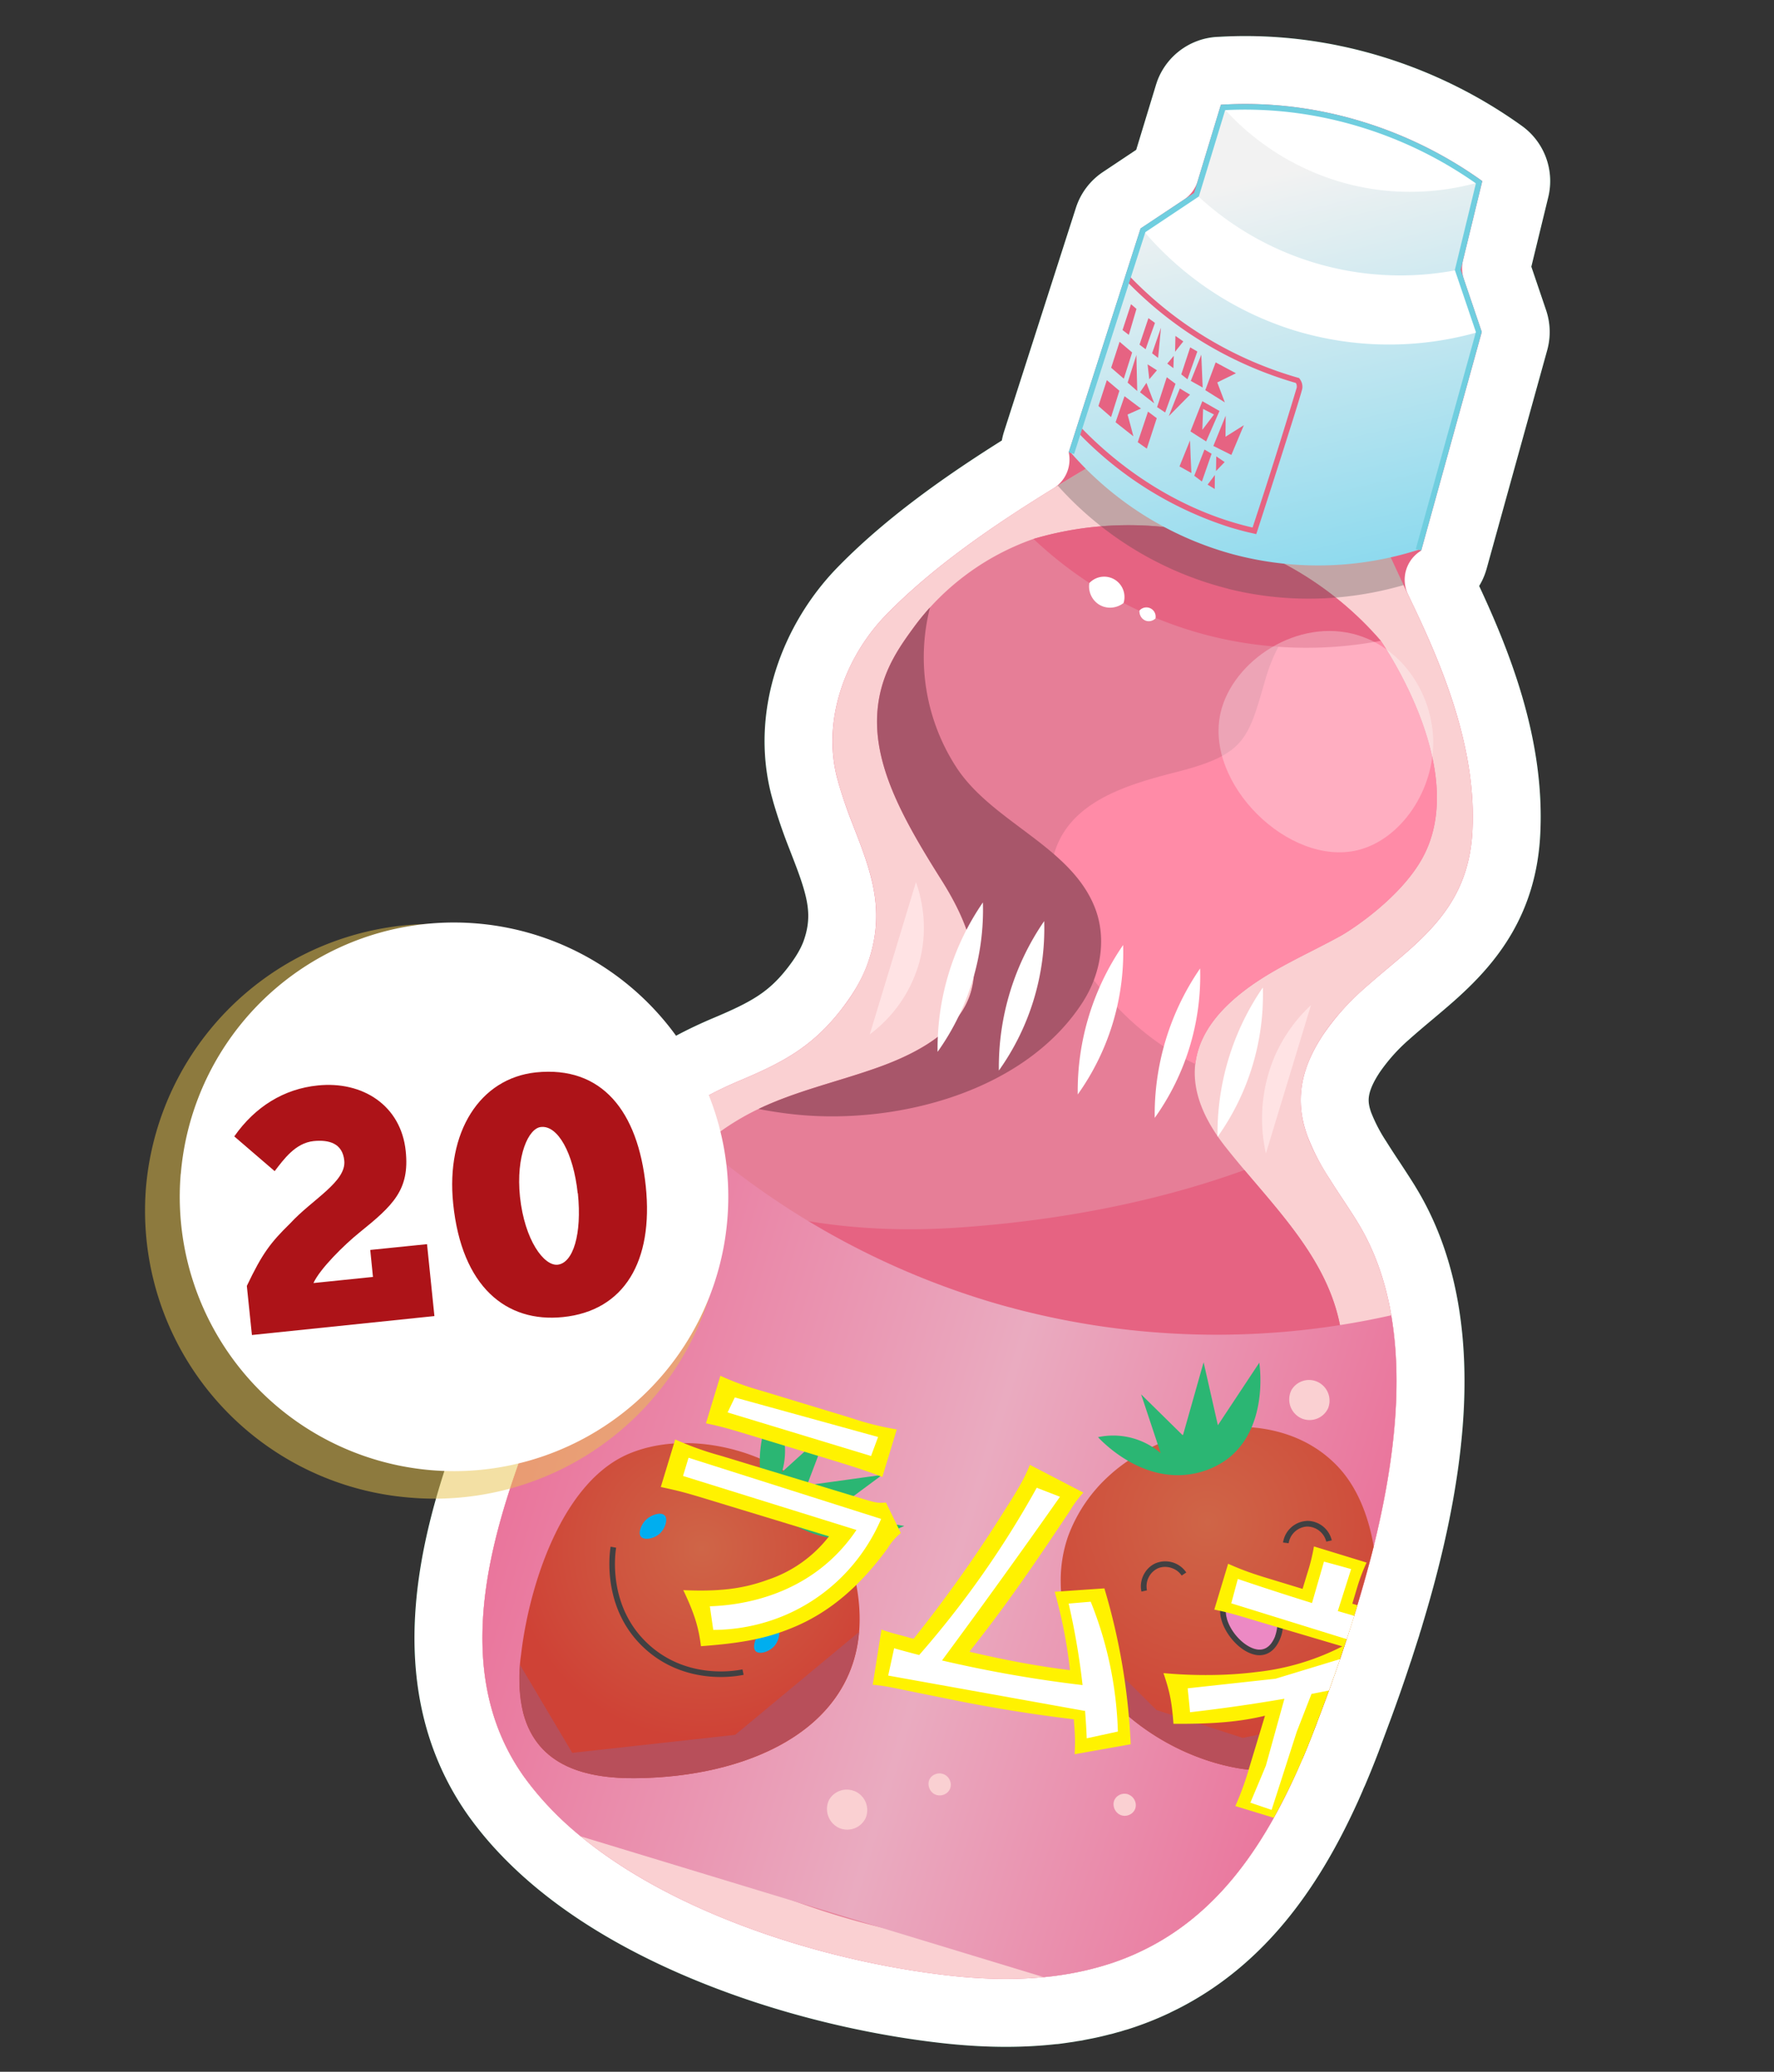
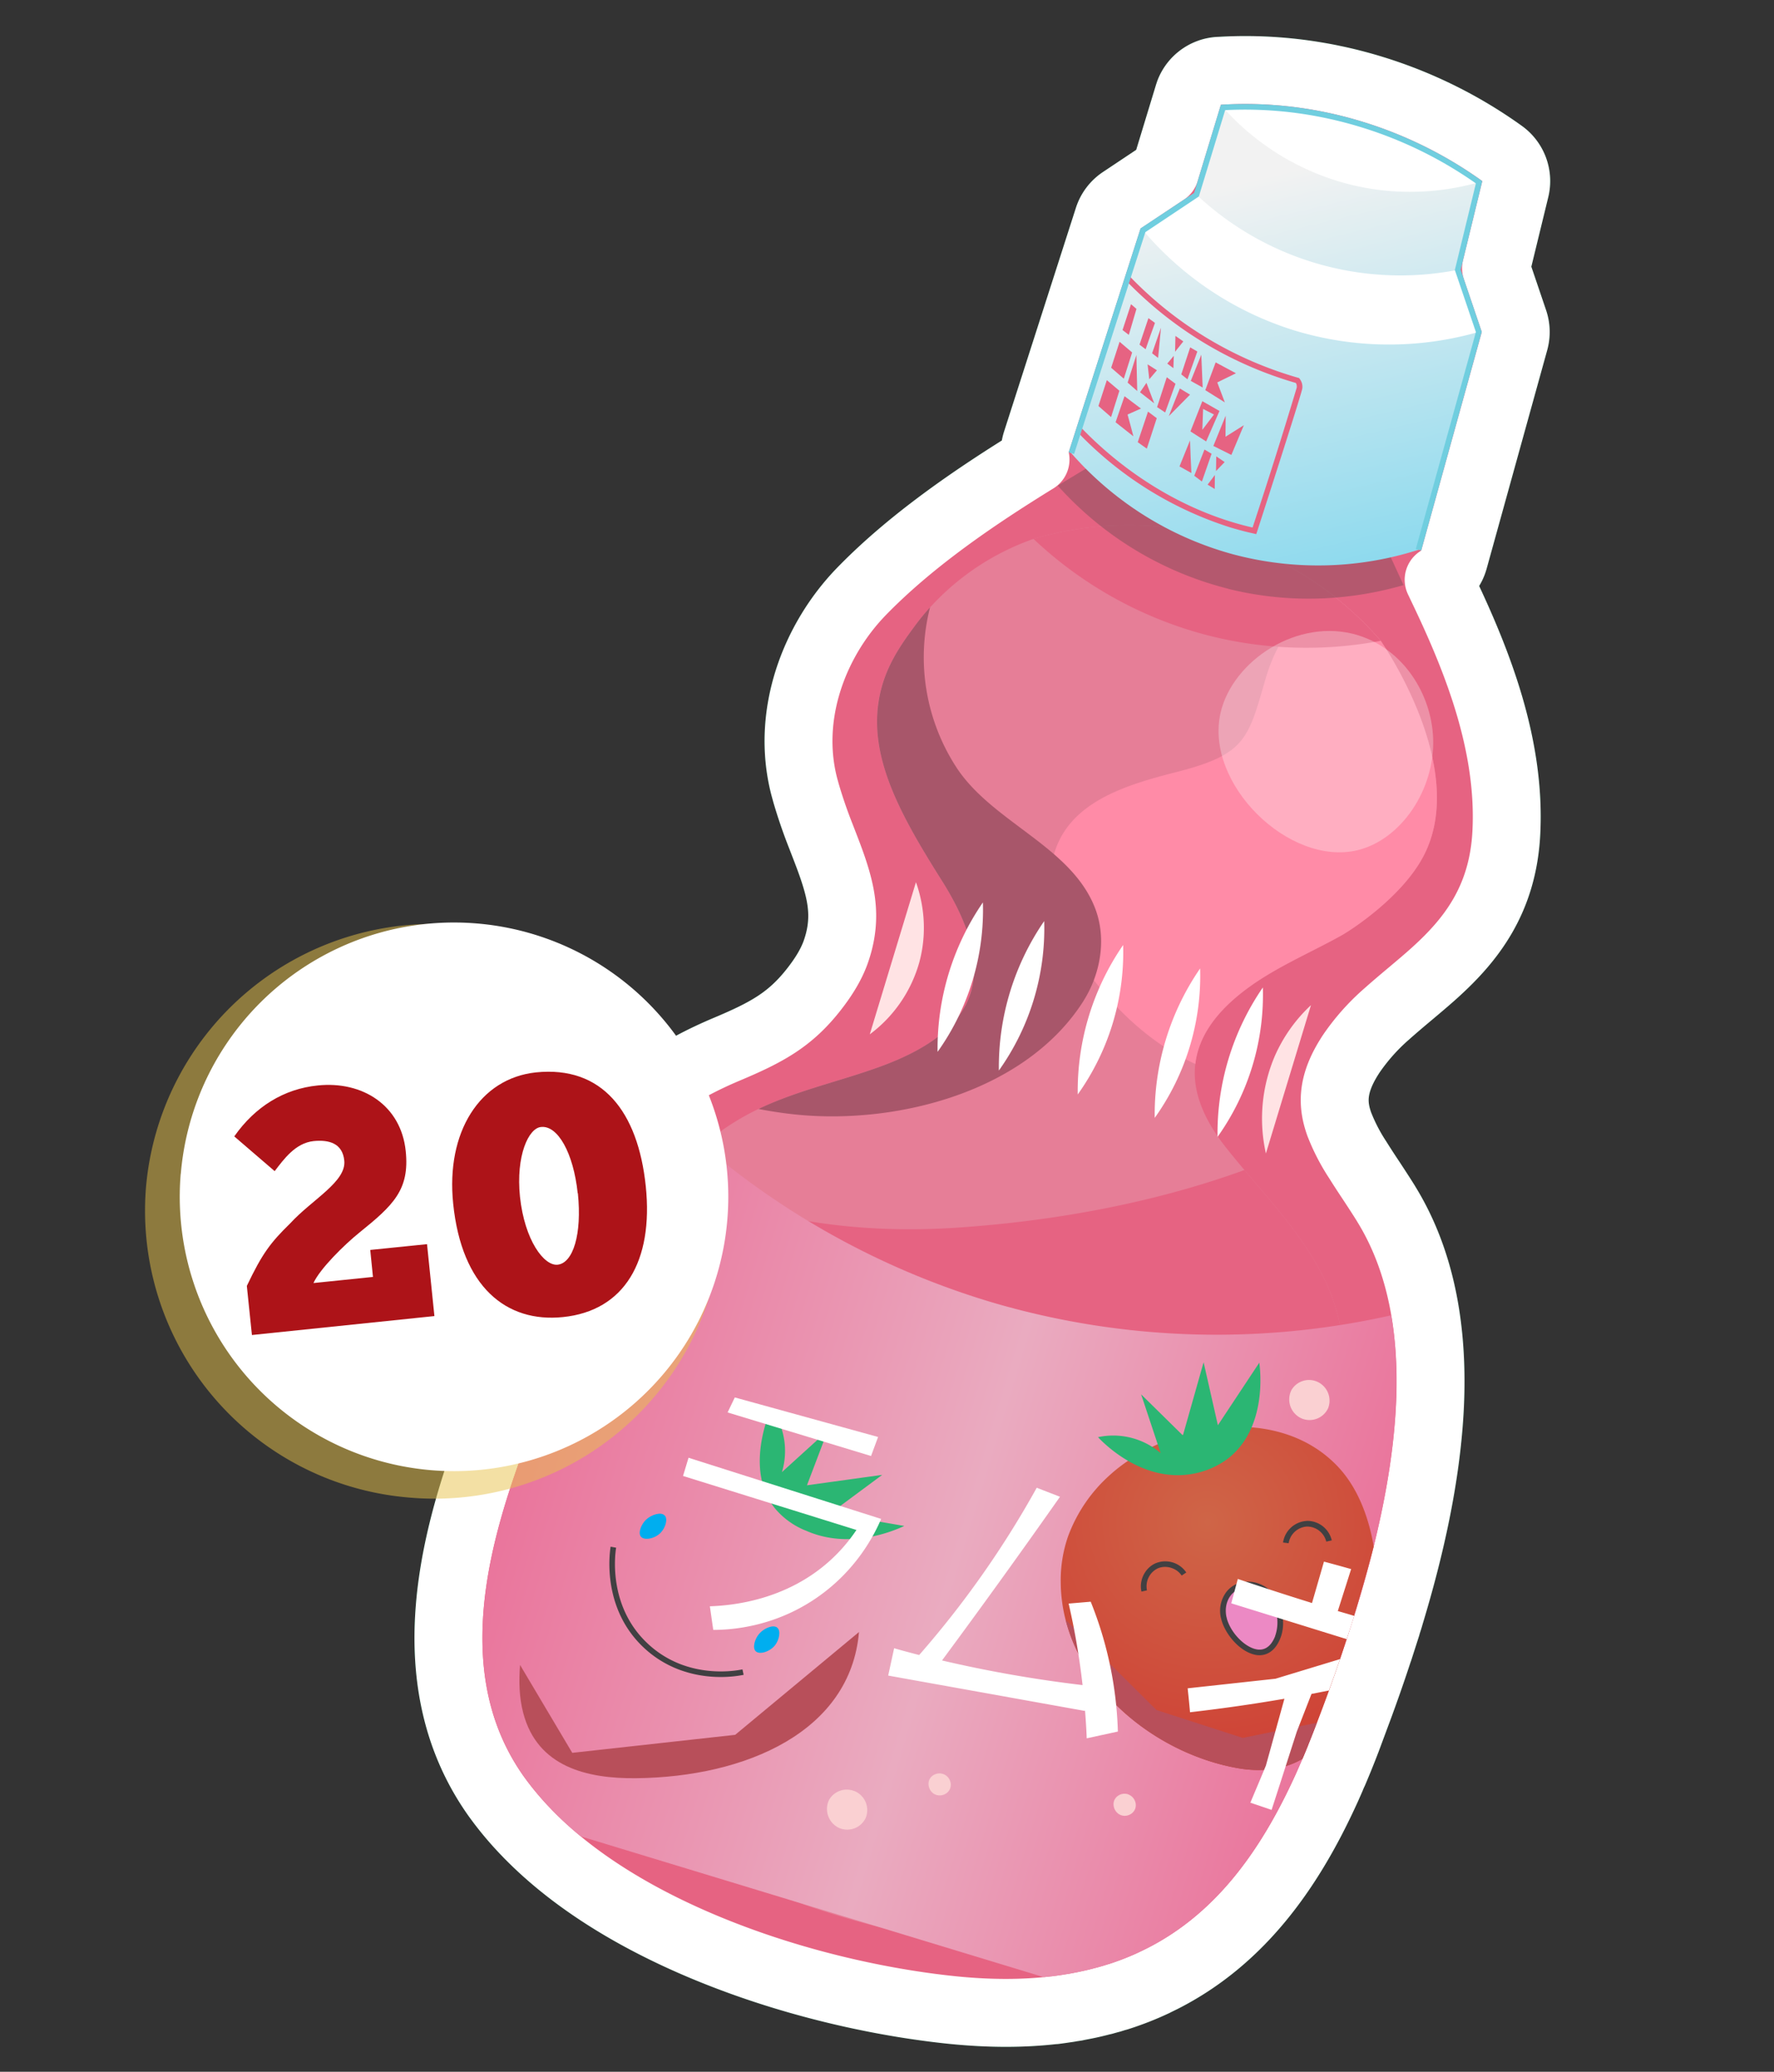
<svg xmlns="http://www.w3.org/2000/svg" viewBox="0 0 209 244" fill="none">
  <rect x="0" y="0" width="209" height="244" fill="#333333" stroke="none" />
  <path d="m69.97 137.96.01.03.02.08-.02-.08v-.03Zm0 0v-.06l-.01-.06-.01-.03v-.01.04l.01.06.01.06Zm73.87-129.63c4.28-.25 8.61.06 12.89.92l.85.18a52.7 52.7 0 0 1 19.18 8.5l.18.13a4 4 0 0 1 1.58 4.21l-2.27 9.32 2.11 6.22a4 4 0 0 1 .07 2.35l-7.14 25.75a4 4 0 0 1-1.8 2.38l.78 1.63c3.9 8.23 7.7 17.95 7.2 28.07-.38 8.02-4.25 12.76-8.34 16.48-.99.9-2.01 1.75-2.97 2.56-.98.82-1.9 1.6-2.79 2.4a24.08 24.08 0 0 0-4.22 4.76l-.23.35c-2.04 3.3-1.94 5.6-1.14 7.85a22.4 22.4 0 0 0 2.17 4.2c.49.78 1.01 1.57 1.57 2.42.56.84 1.15 1.75 1.73 2.68l.07.12c4.34 7.04 5.53 15.43 5.15 23.72-.39 8.32-2.36 16.89-4.69 24.58l-.03.1c-.1.37-.23.75-.33 1.1a164.95 164.95 0 0 1-.96 3l-.05.12a211.15 211.15 0 0 1-2.09 6.03l-.06.17-1.58 4.25a108.01 108.01 0 0 1-1.51 3.74l-.01.01-.02.06-.02.03-.29.68-.48 1.09-.17.37c-4.38 9.57-10.23 17.6-19.23 22.17l-.88.43a1.4 1.4 0 0 0-.08.04l.02-.01a35 35 0 0 1-4.32 1.68l-.03.01-.07.02-.7.22-.1.02-.7.2-.07.02h-.03c-.75.2-1.5.38-2.28.53l-.77.15-.05.01-.13.03-.67.1-.08.02-.12.02-.69.1-.2.03-.73.1h-.12.02c-3.63.42-7.56.42-11.8 0-7.9-.8-17.23-2.8-26.08-6.12-8.82-3.3-17.45-7.98-23.73-14.27l-.29-.29-.23-.24a37.78 37.78 0 0 1-3.1-3.62l-.4-.54c-9.75-13.6-4.96-30.47-.67-42.12l.05-.16a116.8 116.8 0 0 0 2.95-9.55l.01-.06c1.47-5.36 2.96-11.18 5.34-16.72a49.49 49.49 0 0 1 2.84-5.64l.2-.35c.44-.72.9-1.43 1.4-2.12l.07-.1a60.75 60.75 0 0 1 .98-1.3l.05-.07.02-.02.33-.4c3.47-4.18 7.8-7.08 13.54-9.5 4.75-2 7.48-3.5 10.27-7.08 1.14-1.46 2-2.87 2.52-4.3 1.17-3.28.9-5.93.04-8.8-.46-1.55-1.06-3.06-1.76-4.87a58.51 58.51 0 0 1-1.75-5.08l-.22-.8c-2.19-8.46 1.19-17.27 6.77-23 5.9-6.06 13.45-11.18 20.48-15.51a4 4 0 0 1 .1-2.07l8.47-26.37a4 4 0 0 1 1.6-2.1l5.1-3.4 2.74-9 .1-.3a4 4 0 0 1 3.47-2.54l.23-.01h.03Zm13.42 194.7h-.02.07-.05Zm1.65-3.78-.09.03h-.05.05l.09-.03.06-.01-.06.01Zm-96.34-41.77-.1.07-.09.06-.03.02.03-.02.08-.06.1-.07.07-.04-.06.04Z" fill="#006A39" stroke="#006A39" stroke-width="8" stroke-linejoin="round" />
  <path d="M69.97 137.96v.03l.02.08-.01-.08v-.03Zm0 0v-.06l-.02-.06v-.04.04l.01.06.01.06Zm73.87-129.63c4.28-.25 8.61.06 12.88.92l.86.18a52.7 52.7 0 0 1 19.18 8.5l.18.13a4 4 0 0 1 1.58 4.21l-2.27 9.32 2.11 6.22a4 4 0 0 1 .07 2.35l-7.14 25.75a4 4 0 0 1-1.8 2.37l.78 1.64c3.9 8.23 7.7 17.95 7.2 28.07-.38 8.02-4.25 12.76-8.34 16.48-.99.9-2.01 1.75-2.97 2.56-.98.82-1.9 1.6-2.8 2.4a24.73 24.73 0 0 0-4.22 4.76l-.22.35c-2.05 3.3-1.94 5.6-1.14 7.85a22.4 22.4 0 0 0 2.17 4.2c.49.78 1 1.57 1.57 2.42.55.84 1.15 1.75 1.73 2.68l.07.12c4.34 7.04 5.53 15.43 5.15 23.72-.39 8.32-2.36 16.89-4.69 24.58l-.03.1c-.1.37-.23.75-.34 1.1l-.05.19-.9 2.8-.05.13a186.9 186.9 0 0 1-2.09 6.03l-.06.17-1.58 4.25a108.01 108.01 0 0 1-1.51 3.74l-.01.01-.02.06-.02.03-.3.68h.01l-.48 1.09-.17.37c-4.38 9.57-10.23 17.6-19.24 22.17l-.88.43-.05.02a.76.76 0 0 0-.02.02l.02-.01a35 35 0 0 1-4.35 1.7l-.07.01-.7.22h-.01l-.08.02-.72.2-.06.02h-.04c-.74.2-1.5.38-2.27.53l-.77.15-.05.01-.13.03-.67.1-.08.02-.12.02-.69.1-.2.03-.73.1h-.07a.5.5 0 0 0-.04 0h-.01.02c-3.63.42-7.56.42-11.8 0-7.91-.8-17.23-2.8-26.08-6.12-8.82-3.3-17.45-7.98-23.73-14.27l-.29-.29-.23-.24a37.78 37.78 0 0 1-3.1-3.62l-.4-.54c-9.75-13.6-4.96-30.47-.67-42.12l.05-.16a117.3 117.3 0 0 0 2.95-9.55l.01-.06c1.47-5.36 2.96-11.18 5.34-16.72a49.47 49.47 0 0 1 2.84-5.64l.2-.35c.44-.72.9-1.43 1.39-2.12l.08-.1a60.37 60.37 0 0 1 .98-1.3l.05-.07.02-.02.33-.4c3.47-4.18 7.8-7.08 13.54-9.5 4.75-2 7.48-3.5 10.27-7.08 1.14-1.46 2-2.87 2.52-4.3 1.17-3.28.9-5.93.04-8.8-.46-1.55-1.06-3.06-1.76-4.87a58.51 58.51 0 0 1-1.75-5.08l-.22-.8c-2.19-8.46 1.19-17.27 6.77-23 5.9-6.06 13.45-11.18 20.48-15.51a4 4 0 0 1 .1-2.07l8.47-26.37a4 4 0 0 1 1.6-2.1l5.1-3.4 2.74-9 .1-.3a4 4 0 0 1 3.47-2.54l.23-.01h.03Zm13.42 194.7h-.02.06-.04Zm1.65-3.78-.1.03h-.04.04l.1-.03.06-.01-.06.01Zm-96.35-41.77-.1.07-.08.06a.73.73 0 0 1-.04.02l.04-.02.08-.06.1-.07.07-.04-.07.04Z" fill="#E66382" stroke="#fff" stroke-width="8" stroke-linejoin="round" />
-   <path d="M159.85 143.8c-4.4-7.06-9.72-12.65-4.33-21.37 5.8-9.37 17.33-11.55 17.96-24.64.47-9.69-3.45-19.2-7.59-27.76-3.5-7.2-7.93-19.5-16.89-21.26-7.56-1.47-15.3 2.97-21.53 6.7-7.94 4.75-16.62 10.32-23.08 16.95-4.83 4.95-7.53 12.37-5.76 19.21 1.98 7.66 6.66 13.28 3.57 21.9a19.72 19.72 0 0 1-3.13 5.41c-3.4 4.38-6.89 6.21-11.86 8.3-8.99 3.79-13.47 8.49-17.3 17.4-3.62 8.42-5.07 17.56-8.23 26.13-4.35 11.8-8.32 26.8.12 38.57 10.16 14.15 34.05 21.74 50.97 23.43 24.15 2.4 34.82-10.01 42.16-29.31 6.25-16.44 15.2-43.17 4.92-59.66Z" fill="#FAD0D2" />
  <path d="m149.14 135.85 5.31-17.47a18.16 18.16 0 0 0-4.28 6.04 18.75 18.75 0 0 0-1.03 11.43Zm-46.67-14.03a15.93 15.93 0 0 0 5.84-8.5c1.2-4.45.07-8.11-.4-9.42l-5.44 17.92Z" fill="#FFE3E4" />
  <path d="M157.9 156.24c-1.58-8.45-8.29-14.53-13.51-21.15-5.15-6.53-5.06-12.63 1.8-18.1 3.53-2.83 7.78-4.58 11.74-6.77 1.28-.7 7.1-4.5 9.66-9.2 5.4-9.85-3.76-23.83-4.92-25.56a39.5 39.5 0 0 0-18.45-11.97 39.54 39.54 0 0 0-22.46-.02 29.8 29.8 0 0 0-13.99 10.25c-1.73 2.36-3.67 5.05-4.27 8.9-1.04 6.75 2.6 13.4 7.4 21 6.88 10.88 4.65 17.77-7.48 22.1-4.58 1.63-9.37 2.7-13.77 4.75-12.7 5.93-17.47 18.67-22.02 30.92-4.28 11.53-8.56 24.06-5.1 35.85 2.78 9.47 10.36 17.02 19.15 21.5 11.24 5.72 26.04 10.59 38.74 10.25 7.76-.2 15.78-2.86 20.88-8.7 8.64-9.9 13.33-27.2 15.92-39.82 1.65-8.01 2.17-16.17.67-24.24Z" fill="#E67E97" />
  <path d="M149.09 79.98c-2.04 7-2.27 8.86-10.5 10.95-5.36 1.37-11.43 3.13-13.82 8.1-2.42 5.05.16 11.08 3.48 15.59 3.29 4.46 7.57 8.45 12.58 10.69.33-2.9 2.06-5.69 5.36-8.32 3.53-2.82 7.79-4.57 11.75-6.76 1.28-.7 7.09-4.5 9.66-9.2 5.4-9.85-3.76-23.83-4.93-25.56a39.31 39.31 0 0 0-5.5-5.23c-3.5 1.14-6.51 4.36-8.08 9.74Z" fill="#FF8BA7" />
  <path d="M142.46 74.87a46.9 46.9 0 0 0 20.21.6 39.5 39.5 0 0 0-18.44-11.98 39.54 39.54 0 0 0-22.47-.02 47.13 47.13 0 0 0 20.7 11.4Zm15.44 81.37c-1.36-7.29-6.54-12.82-11.29-18.44-10.75 3.91-22.43 5.99-33.46 6.76-6.29.45-12.65.22-18.85-.9-2.6-.47-12.32-2-15.65-4.45l-.35.43c8.89 20.46 24.53 38.59 45.2 46.87 9.25 3.7 20.75 5.62 31.33 4.23.96-3.59 1.75-7.07 2.4-10.26 1.64-8.02 2.17-16.17.67-24.24Z" fill="#E66382" />
  <path d="M127.66 117.86c2-3.17 2.71-7.26 1.4-10.78-2.74-7.35-12.06-10.15-16.35-16.65a23.8 23.8 0 0 1-3.14-18.9c-.61.68-1.21 1.4-1.8 2.2-1.73 2.35-3.66 5.04-4.26 8.9-1.05 6.75 2.6 13.4 7.4 21 6.88 10.87 4.64 17.76-7.48 22.09-4.58 1.64-9.37 2.7-13.78 4.75l-.28.14c1.55.3 3.11.53 4.65.68 11.85 1.13 26.9-2.77 33.64-13.42Z" fill="#A8566A" />
  <path d="M61.68 170.77c-4.35 11.8-8.33 26.8.12 38.57a37.11 37.11 0 0 0 6.63 6.94l54.55 16.58c17.14-1.67 25.73-13.07 31.95-29.4 4.98-13.1 11.67-32.76 8.97-48.55a93.73 93.73 0 0 1-46.67-1.42 93.81 93.81 0 0 1-37.95-21.8c-4.1 3.14-6.88 7.15-9.38 12.95-3.62 8.41-5.06 17.56-8.23 26.13Z" fill="url(#a)" />
-   <path d="M96.06 176.12c-5.22-5.37-15.06-7.88-22.07-4.86-7.9 3.42-11.69 15.7-12.6 23.6a18.8 18.8 0 0 0 .26 6.9c1.68 6.33 7.5 7.73 13.31 7.66 16.3-.18 31.42-8.57 24.67-27.31a16.62 16.62 0 0 0-3.57-5.99Z" fill="url(#b)" />
  <path d="m86.6 204.32-19.18 2.12-6.15-10.35c-.15 1.91-.11 3.84.38 5.68 1.67 6.32 7.49 7.72 13.3 7.66 13.01-.15 25.25-5.53 26.25-17.22l-14.6 12.12Z" fill="#B84F5A" />
  <path d="M76.36 193.62c-4.93-4.55-3.82-11.07-3.77-11.34l-.65-.12c-.05.3-1.23 7.15 3.97 11.95a12.5 12.5 0 0 0 4.9 2.8c3.37 1.03 6.33.44 6.8.34l-.14-.64c-.66.14-6.5 1.28-11.11-2.99Z" fill="#414042" />
  <path d="M78.3 178.48c-.42-.45-1.55-.1-2.19.5-.57.55-.97 1.56-.6 2 .4.48 1.65.24 2.32-.46.57-.58.88-1.62.48-2.04Zm13.28 13.22c-.47-.4-1.57.05-2.14.72-.52.6-.82 1.65-.41 2.05.44.44 1.66.07 2.27-.69.5-.63.72-1.7.27-2.08Z" fill="#00AEEF" />
  <path d="m103.95 173.7-8.88 1.23 2.45-6.45-5.4 4.9a8.62 8.62 0 0 0-1.25-7.52c-.19.41-3.2 7.2.4 11.75a9.15 9.15 0 0 0 3.72 2.68c5.09 2.24 10.26.02 11.55-.57l-8.7-1.5 6.1-4.52Z" fill="#2BB673" />
  <path d="M69.9 144.64c-2.25 5.22-3.66 10.73-5.16 16.2 8.37-3.95 13.26-11.62 9.17-23.58a39.98 39.98 0 0 0-4.02 7.38Z" fill="url(#c)" />
  <path d="M157.74 172.86c-6.96-7.56-20.08-5.44-27.05.92a18.03 18.03 0 0 0-4.86 7.17 15.78 15.78 0 0 0-.86 5.54c.15 11.13 10.46 19.93 20.89 21.76 2.57.45 5.34.22 7.58-1.1a187.6 187.6 0 0 0 8.4-25.02c-.62-3.65-1.96-6.94-4.1-9.27Z" fill="url(#d)" />
  <path d="m136.25 201.4-10.7-10.63c2.3 9.06 11.26 15.9 20.31 17.48 2.57.46 5.35.22 7.58-1.1a102 102 0 0 0 1.49-3.69l.21-.56-8.72 1.78-10.16-3.28Z" fill="#B84F5A" />
  <path d="M153.93 179.13a2.98 2.98 0 0 0-2.77 2.54l.66.08a2.33 2.33 0 0 1 2.13-1.96 2.33 2.33 0 0 1 2.3 1.77l.65-.14a2.97 2.97 0 0 0-2.97-2.3Zm-17.76 4.97c-1.26.54-2 2-1.69 3.35l.65-.15a2.33 2.33 0 0 1 1.3-2.6c.97-.4 2.21-.02 2.78.86l.55-.36a2.98 2.98 0 0 0-3.58-1.1Z" fill="#414042" />
  <path d="M147.07 186.61c-2.1-.02-3.34 1.86-2.9 3.88l.04.2c.76 2.84 4.8 5.98 6.32 2.13.99-2.5-.51-6.18-3.46-6.2Z" fill="#EC89C4" />
  <path d="M150.25 188.08a3.82 3.82 0 0 0-3.18-1.8 3.17 3.17 0 0 0-2.55 1.16 3.69 3.69 0 0 0-.62 3.33c.44 1.65 2.01 3.54 3.67 4.04.22.07.45.12.67.13.66.04 1.88-.17 2.6-2 .6-1.5.36-3.45-.6-4.86Zm-.02 4.62c-.44 1.1-1.1 1.63-1.95 1.58-1.44-.09-3.26-1.87-3.75-3.68 0-.06-.02-.11-.04-.17-.2-.97 0-1.9.54-2.57.49-.6 1.21-.92 2.04-.92 1.04.01 1.98.54 2.63 1.5a4.8 4.8 0 0 1 .52 4.26Z" fill="#414042" />
  <path d="m143.48 167.85-1.68-7.41-2.44 8.62-4.92-4.84 2.3 6.92a8.58 8.58 0 0 0-7.38-1.88c.56.6 5.06 5.28 10.92 4.36a9.83 9.83 0 0 0 4.38-1.83c4.77-3.7 3.77-10.82 3.7-11.3l-4.88 7.37Z" fill="#2BB673" />
-   <path d="m101.6 176.51-16.75-5.08a36.82 36.82 0 0 1-5.3-1.9l-1.7 5.6c2.16.47 2.73.61 5.37 1.41l14.45 4.4a15.2 15.2 0 0 1-7.17 5.1c-2.95 1.08-5.67 1.42-10 1.24 1.3 2.72 1.81 4.37 2.08 6.6 5.1-.38 7.9-.95 11.1-2.31 4.1-1.75 7.63-4.75 10.88-9.2a6.97 6.97 0 0 1 1.57-1.82l-1.75-3.59c-.94.08-1.18.04-2.78-.45Zm-2.74-4.29c2.3.7 3.85 1.24 5.09 1.73l1.7-5.6a33.47 33.47 0 0 1-5.32-1.33l-10.64-3.23a31.73 31.73 0 0 1-4.82-1.76l-1.7 5.6c1.5.32 2.25.5 4.88 1.3l10.82 3.29Zm25.4 15.26a57.96 57.96 0 0 1 1.8 9.22c-3.35-.4-7.43-1.12-11.85-2.17 3.85-4.88 6.58-8.69 11.8-16.54a13.7 13.7 0 0 1 1.62-2.2l-6.3-3.27c-.6 1.5-1.25 2.68-3.11 5.58a160.77 160.77 0 0 1-10.58 14.9c-.34-.07-.4-.09-.84-.22l-1.05-.28a20.12 20.12 0 0 1-1.9-.58l-1.03 6.5c.85.08 1.1.12 1.93.26l7.86 1.59a179.3 179.3 0 0 0 13.9 2.22c.16 2.12.17 2.45.1 4.11l6.6-1.17a75.3 75.3 0 0 0-3.1-18.36l-5.85.4v.01Zm35.66 1.58-.6-.19.56-1.87c.37-1.23.7-2.04 1.12-2.97l-6.2-1.9a22.5 22.5 0 0 1-.78 3.16l-.56 1.84-3.97-1.21c-2-.6-3.31-1.08-4.8-1.75l-1.63 5.4c1.5.32 1.95.42 4.85 1.3l10.23 3.03a28.91 28.91 0 0 1-10.1 3.02c-3.4.43-7.21.47-10.97.13.75 2.2.98 3.36 1.18 5.97 4.76.03 7.83-.24 10.78-.95l-1.82 6.01a35.52 35.52 0 0 1-1.67 4.63l4.53 1.38a80.9 80.9 0 0 0 4.87-10.64 225 225 0 0 0 4.99-14.4Z" fill="#FFF200" />
  <path opacity=".3" d="M144.7 69.35c8.38 2.08 15.69 1 20.66-.44-3.41-7.3-7.85-18.48-16.35-20.14-7.57-1.48-15.3 2.97-21.54 6.7-.94.57-1.9 1.14-2.85 1.73a40.08 40.08 0 0 0 20.08 12.14Z" fill="#414042" />
  <path d="m126.21 53.37 8.44-26.26 6.3-4.18 3.13-10.28a46.3 46.3 0 0 1 12.56 1 48.17 48.17 0 0 1 17.61 7.81l-2.51 10.32 2.48 7.31-7.1 25.66a38.85 38.85 0 0 1-21.97.5 38.9 38.9 0 0 1-18.94-11.88Z" fill="url(#e)" />
  <path d="M144.08 12.65a29.8 29.8 0 0 0 14.51 8.96c7.14 1.9 13.07.59 15.66-.15a47.7 47.7 0 0 0-30.17-8.8v-.01Z" fill="#fff" />
  <path d="M144.99 62.13a42.72 42.72 0 0 1-18.2-11.41l.48-.46c5.72 5.97 12.91 10.18 20.3 11.87a619.58 619.58 0 0 0 5.2-16.47 1 1 0 0 0-.02-.38.88.88 0 0 0-.09-.18 45.23 45.23 0 0 1-20.04-12.1l.47-.46a44.55 44.55 0 0 0 19.87 11.96l.1.03.06.09a1.52 1.52 0 0 1 .31 1.12c-.07.58-4.1 13.07-5.33 16.88l-.1.29-.28-.07c-.92-.2-1.82-.44-2.73-.71Z" fill="#E66382" />
  <path d="M171.74 31.78a35.1 35.1 0 0 1-30.78-8.85l-6.31 4.18a38.23 38.23 0 0 0 17.76 11.78 38.25 38.25 0 0 0 21.8.2l-2.47-7.31Z" fill="#fff" />
  <path d="m126.53 53.47-.63-.2 8.47-26.37 6.31-4.18 3.15-10.38.23-.02c4.2-.24 8.46.1 12.66 1.02a48.7 48.7 0 0 1 17.73 7.86l.18.13-2.54 10.44 2.48 7.32-7.13 25.75-.64-.18 7.08-25.55-2.48-7.31 2.48-10.2a48 48 0 0 0-17.3-7.61 46.04 46.04 0 0 0-12.24-1.02l-3.1 10.17-6.3 4.2-8.4 26.14Z" fill="#70CEDF" />
  <path d="M132.32 111.3a30.3 30.3 0 0 0-5.35 17.6 28.82 28.82 0 0 0 5.35-17.6Zm-9.3-2.82a30.33 30.33 0 0 0-5.34 17.6 28.82 28.82 0 0 0 5.34-17.6Zm18.37 5.58a30.33 30.33 0 0 0-5.35 17.6 28.8 28.8 0 0 0 5.35-17.6Zm7.39 2.24a30.33 30.33 0 0 0-5.34 17.6 28.83 28.83 0 0 0 5.34-17.6Zm-32.98-10.02a30.33 30.33 0 0 0-5.34 17.6 28.83 28.83 0 0 0 5.34-17.6Z" fill="#fff" />
  <path d="M82.1 147.6a2.41 2.41 0 0 0-2.95 1.05 2.45 2.45 0 0 0 1.29 3.36 2.41 2.41 0 0 0 3.02-1.22 2.43 2.43 0 0 0-1.36-3.19Zm18.52 63.33a2.4 2.4 0 0 0-2.94 1.04 2.46 2.46 0 0 0 1.28 3.36 2.41 2.41 0 0 0 3.03-1.22 2.43 2.43 0 0 0-1.37-3.19Zm54.47-48.24a2.4 2.4 0 0 0-2.95 1.04 2.45 2.45 0 0 0 1.29 3.36 2.41 2.41 0 0 0 3.03-1.22 2.44 2.44 0 0 0-1.37-3.18Zm-22.14 48.65a1.33 1.33 0 0 0-1.62.58c-.36.67 0 1.57.71 1.85.62.24 1.38-.04 1.67-.67.3-.69-.09-1.5-.76-1.75Zm-21.79-2.39c-.6-.23-1.32.01-1.63.57-.36.67 0 1.58.71 1.85.62.24 1.39-.04 1.67-.67.3-.68-.08-1.5-.75-1.75Zm-34.66-51.45a1.3 1.3 0 0 0-1.62.57c-.36.67 0 1.57.71 1.85.62.24 1.39-.04 1.67-.67.3-.69-.08-1.5-.76-1.75Z" fill="#FAD0D2" />
-   <path d="M128.34 68.67a2.4 2.4 0 0 1 3-.4 2.4 2.4 0 0 1 1.03 2.75c-.87.67-2.05.73-2.94.15a2.52 2.52 0 0 1-1.09-2.5Zm5.9 3.24a1.09 1.09 0 0 1 1.89.93c-.31.29-.74.4-1.12.27-.48-.16-.8-.65-.77-1.2Z" fill="#fff" />
  <path opacity=".3" d="M159.95 74.8c-7.08-2.13-14.72 3.05-16.14 9.1-1.96 8.37 8.05 18.18 16.13 16.23 5.12-1.24 9.14-7.13 8.9-13.21-.21-5.23-3.55-10.5-8.88-12.11Z" fill="#fff" />
  <path d="m86.57 164.58-.85 1.77 16.9 5.13.83-2.24-16.89-4.66Zm-5.45 7.1-.65 2.15 20.43 6.36a19.56 19.56 0 0 1-3.06 3.56c-5.18 4.72-11.53 5.34-14.21 5.43l.4 2.78c1.9 0 6.9-.25 11.93-3.61 4.95-3.3 7.1-7.71 7.85-9.46l-22.68-7.2Zm50.58 32.25a44.29 44.29 0 0 0-3.2-15.29l-2.6.22a85.18 85.18 0 0 1 1.64 9.6 149.93 149.93 0 0 1-16.56-2.9 975.34 975.34 0 0 0 13.9-19.28l-2.74-1.06a113.16 113.16 0 0 1-13.85 19.7c-1-.26-1.99-.52-2.95-.8l-.7 3.22 23.15 4.16.04-.06c.09 1.13.16 2.23.2 3.29l3.68-.8Zm8.22-5.1c.1.94.2 1.89.28 2.83 3.29-.38 6.72-.85 10.28-1.45l.84-.14-2.18 7.87c-.6 1.46-1.22 2.91-1.83 4.37l2.5.85c1-3.07 1.98-6.15 2.97-9.22l1.73-4.44 2.05-.4c.44-1.2.88-2.44 1.31-3.7l-7.6 2.31-10.35 1.13Zm19.27-14.03c-1.07-.3-2.14-.6-3.21-.88l-1.41 4.88-.24-.08c-2.89-.9-5.72-1.82-8.5-2.76l-.77 2.87 13.6 4.22c.3-.9.6-1.81.88-2.74-.64-.2-1.28-.38-1.93-.57l1.57-4.94Z" fill="#fff" />
  <path d="m133.25 35.82-1 3.05.74.57.9-3.06-.65-.56Zm6.97 5.09-1.05 3.18.73.58 1.16-3.27-.84-.49Zm1.68 12.04-1.2 3.08.9.68 1.14-3.27-.83-.49Zm-10-12.69-.99 3.05 1.49 1.29.98-3.09-1.48-1.26Zm-1.5 4.51-.99 3.05 1.49 1.3.98-3.1-1.48-1.25Zm4.9-7.3-1.05 3.12.72.54c.36-1.04.72-2.07 1.1-3.1l-.77-.56Zm1.48 1.12-1.05 3.02.71.54.34-3.57Zm1.52 3.3-.78.93.72.54.05-1.47Zm.18-2.33-.04 1.87.97-1.22-.93-.65Zm4.65 16.38-.86 1.14.84.51.02-1.65Zm.16-2.2-.03 1.74 1.02-1.06-1-.68Zm-.07-11.06-1.22 3.27 2.3 1.44-.89-2.35 2.2-1.08-2.39-1.28Zm-10.74 3.99-1.05 3.06 2.1 1.66c-.22-.86-.46-1.72-.69-2.57l1.58-.7-1.94-1.46Zm9.04-4.87-1.23 3.06 1.4.78-.16-3.84Zm-1.32 10.07-1.24 3.06 1.4.78c-.06-1.29-.12-2.56-.16-3.84Zm-6.32-10.06-1.03 3.25 1.13.99-.1-4.24Zm1.32 1.09.2 1.77.9-1.06-1.1-.7Zm-.14 2.2-.75 1.1 1.67 1.3-.91-2.4Zm2.4-.67-1.14 3.52c.32.2.64.42.95.63l1.22-3.38-1.03-.77Zm-2.21 4.05-1.21 3.6 1.07.76 1.17-3.59-1.03-.77Zm6.4-1.23-1.4 3.56 1.85 1.18 1.57-3.59-2.02-1.15Zm0 3.36.09-2.45 1.28.66-1.36 1.79Zm-2.65-4.86c-.44 1.09-.88 2.17-1.3 3.26l2.5-2.53-1.2-.73Zm5.4 3.21-1.45 3.56 2.12 1.06 1.47-3.5-2.16 1.36.02-2.48Z" fill="#E66382" />
  <path d="M17.2 139.83a33.9 33.9 0 0 0 31.08 36.55 33.94 33.94 0 0 0 36.73-30.9c1.55-18.61-12.37-34.97-31.09-36.54a33.94 33.94 0 0 0-36.72 30.89Z" fill="#E8C34B" style="mix-blend-mode:multiply" opacity=".5" />
  <path d="M21.29 138.26a32.31 32.31 0 0 0 64.4 5.38 32.3 32.3 0 0 0-29.51-34.88 32.29 32.29 0 0 0-34.88 29.5h-.01Z" fill="#fff" />
  <path d="M53.39 141.76c-.87-8.43 3.14-14.76 9.75-15.46 7.8-.8 12.02 4.6 12.94 13.4.92 8.85-2.54 14.69-9.77 15.42-6.65.68-11.92-3.55-12.92-13.36Zm14.67-1.23c-.5-4.74-2.35-8-4.3-7.8-1.48.1-3 3.37-2.5 8.22.55 5.13 2.83 8.16 4.43 8 1.82-.19 2.89-3.56 2.39-8.42h-.02Zm-40.46-6.69c2.45-3.5 5.85-5.6 9.83-6 5.3-.55 9.82 2.36 10.37 7.73.48 4.58-1.5 6.4-5.45 9.59-1.79 1.44-4.66 4.27-5.42 5.95l7.01-.72-.32-3.18 6.69-.68.87 8.47-21.5 2.23-.6-5.78c1.82-3.82 2.77-5.08 5.12-7.38 2.57-2.8 6.63-4.9 6.36-7.39-.21-2.03-1.79-2.47-3.61-2.29-2.16.23-3.52 2.15-4.59 3.54l-4.77-4.1Z" fill="#AD1318" />
  <defs>
    <radialGradient id="b" cx="0" cy="0" r="1" gradientUnits="userSpaceOnUse" gradientTransform="rotate(16.898 -572.547 369.582) scale(22.468)">
      <stop stop-color="#CF6547" />
      <stop offset="1" stop-color="#CF4236" />
    </radialGradient>
    <radialGradient id="c" cx="0" cy="0" r="1" gradientUnits="userSpaceOnUse" gradientTransform="rotate(16.898 -450.586 316.757) scale(11.327)">
      <stop stop-color="#CF6547" />
      <stop offset="1" stop-color="#CF4236" />
    </radialGradient>
    <radialGradient id="d" cx="0" cy="0" r="1" gradientUnits="userSpaceOnUse" gradientTransform="rotate(16.898 -532.138 568.477) scale(28.105)">
      <stop stop-color="#CF6547" />
      <stop offset="1" stop-color="#CF4236" />
    </radialGradient>
    <linearGradient id="a" x1="61.952" y1="169.129" x2="157.185" y2="198.059" gradientUnits="userSpaceOnUse">
      <stop stop-color="#EA759C" />
      <stop offset=".53" stop-color="#EAABC0" />
      <stop offset="1" stop-color="#EA759C" />
    </linearGradient>
    <linearGradient id="e" x1="146.419" y1="21.426" x2="164.107" y2="95.628" gradientUnits="userSpaceOnUse">
      <stop stop-color="#F2F2F2" />
      <stop offset="1" stop-color="#50CBEB" />
    </linearGradient>
  </defs>
</svg>